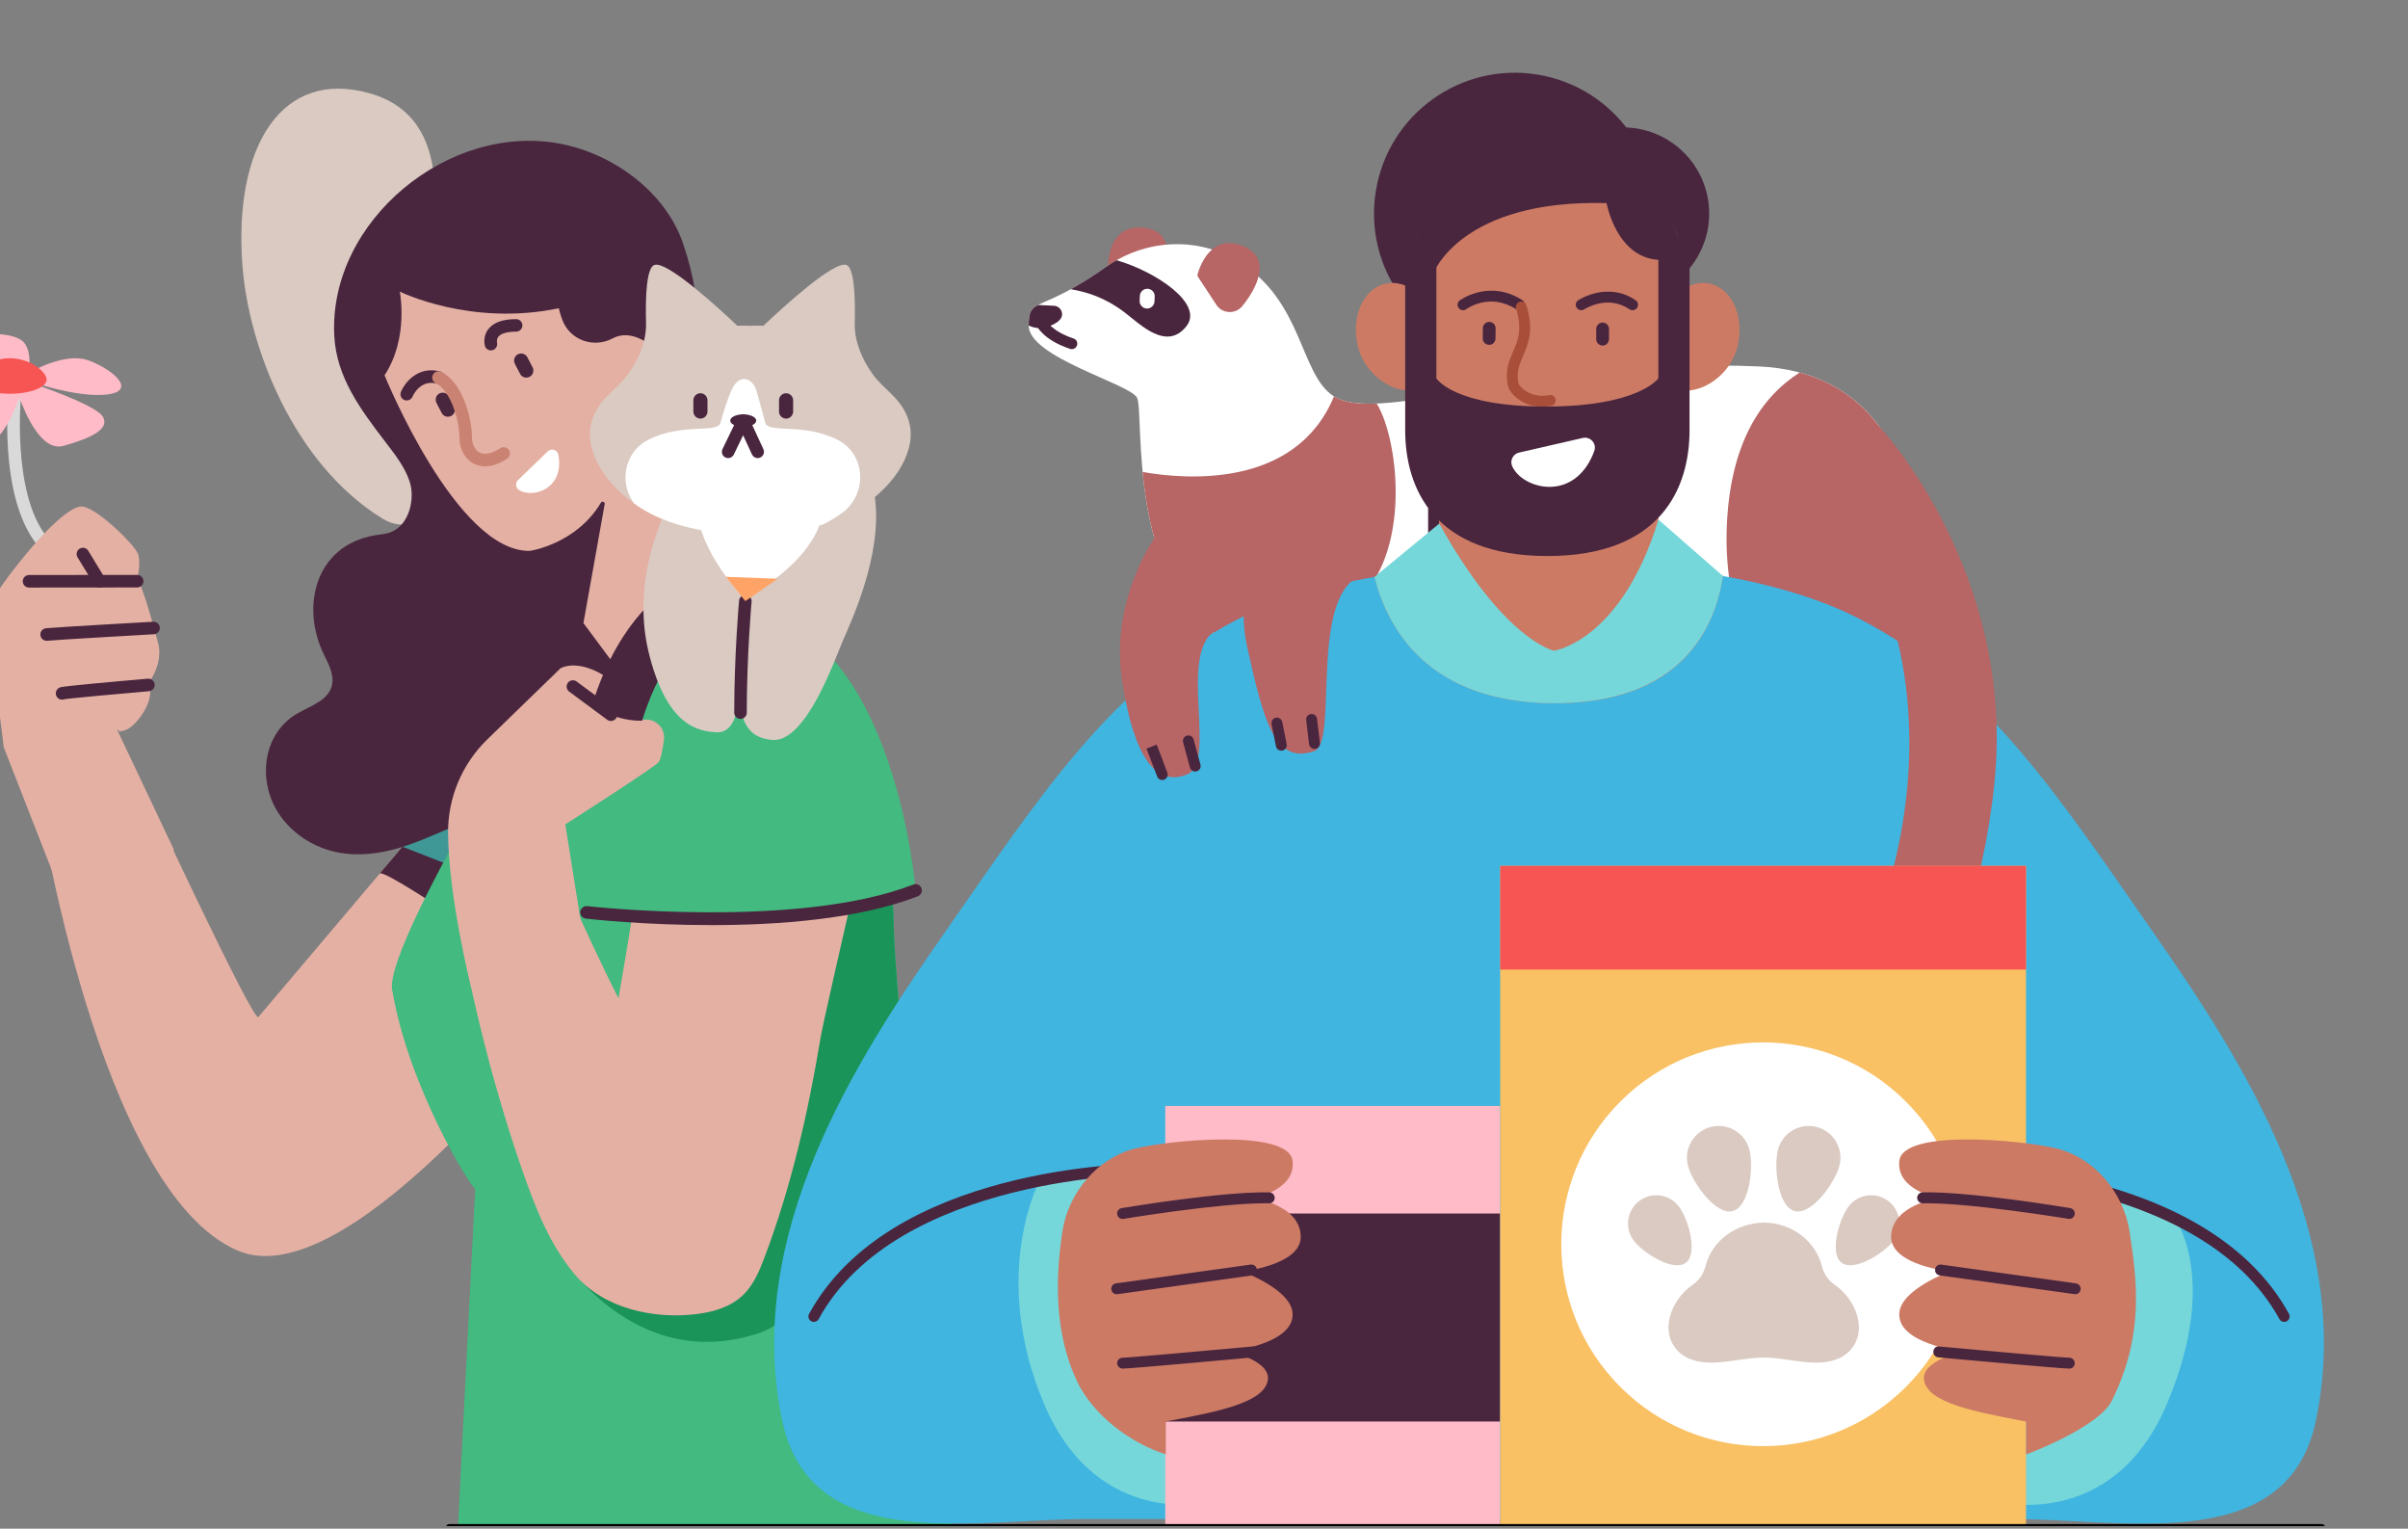
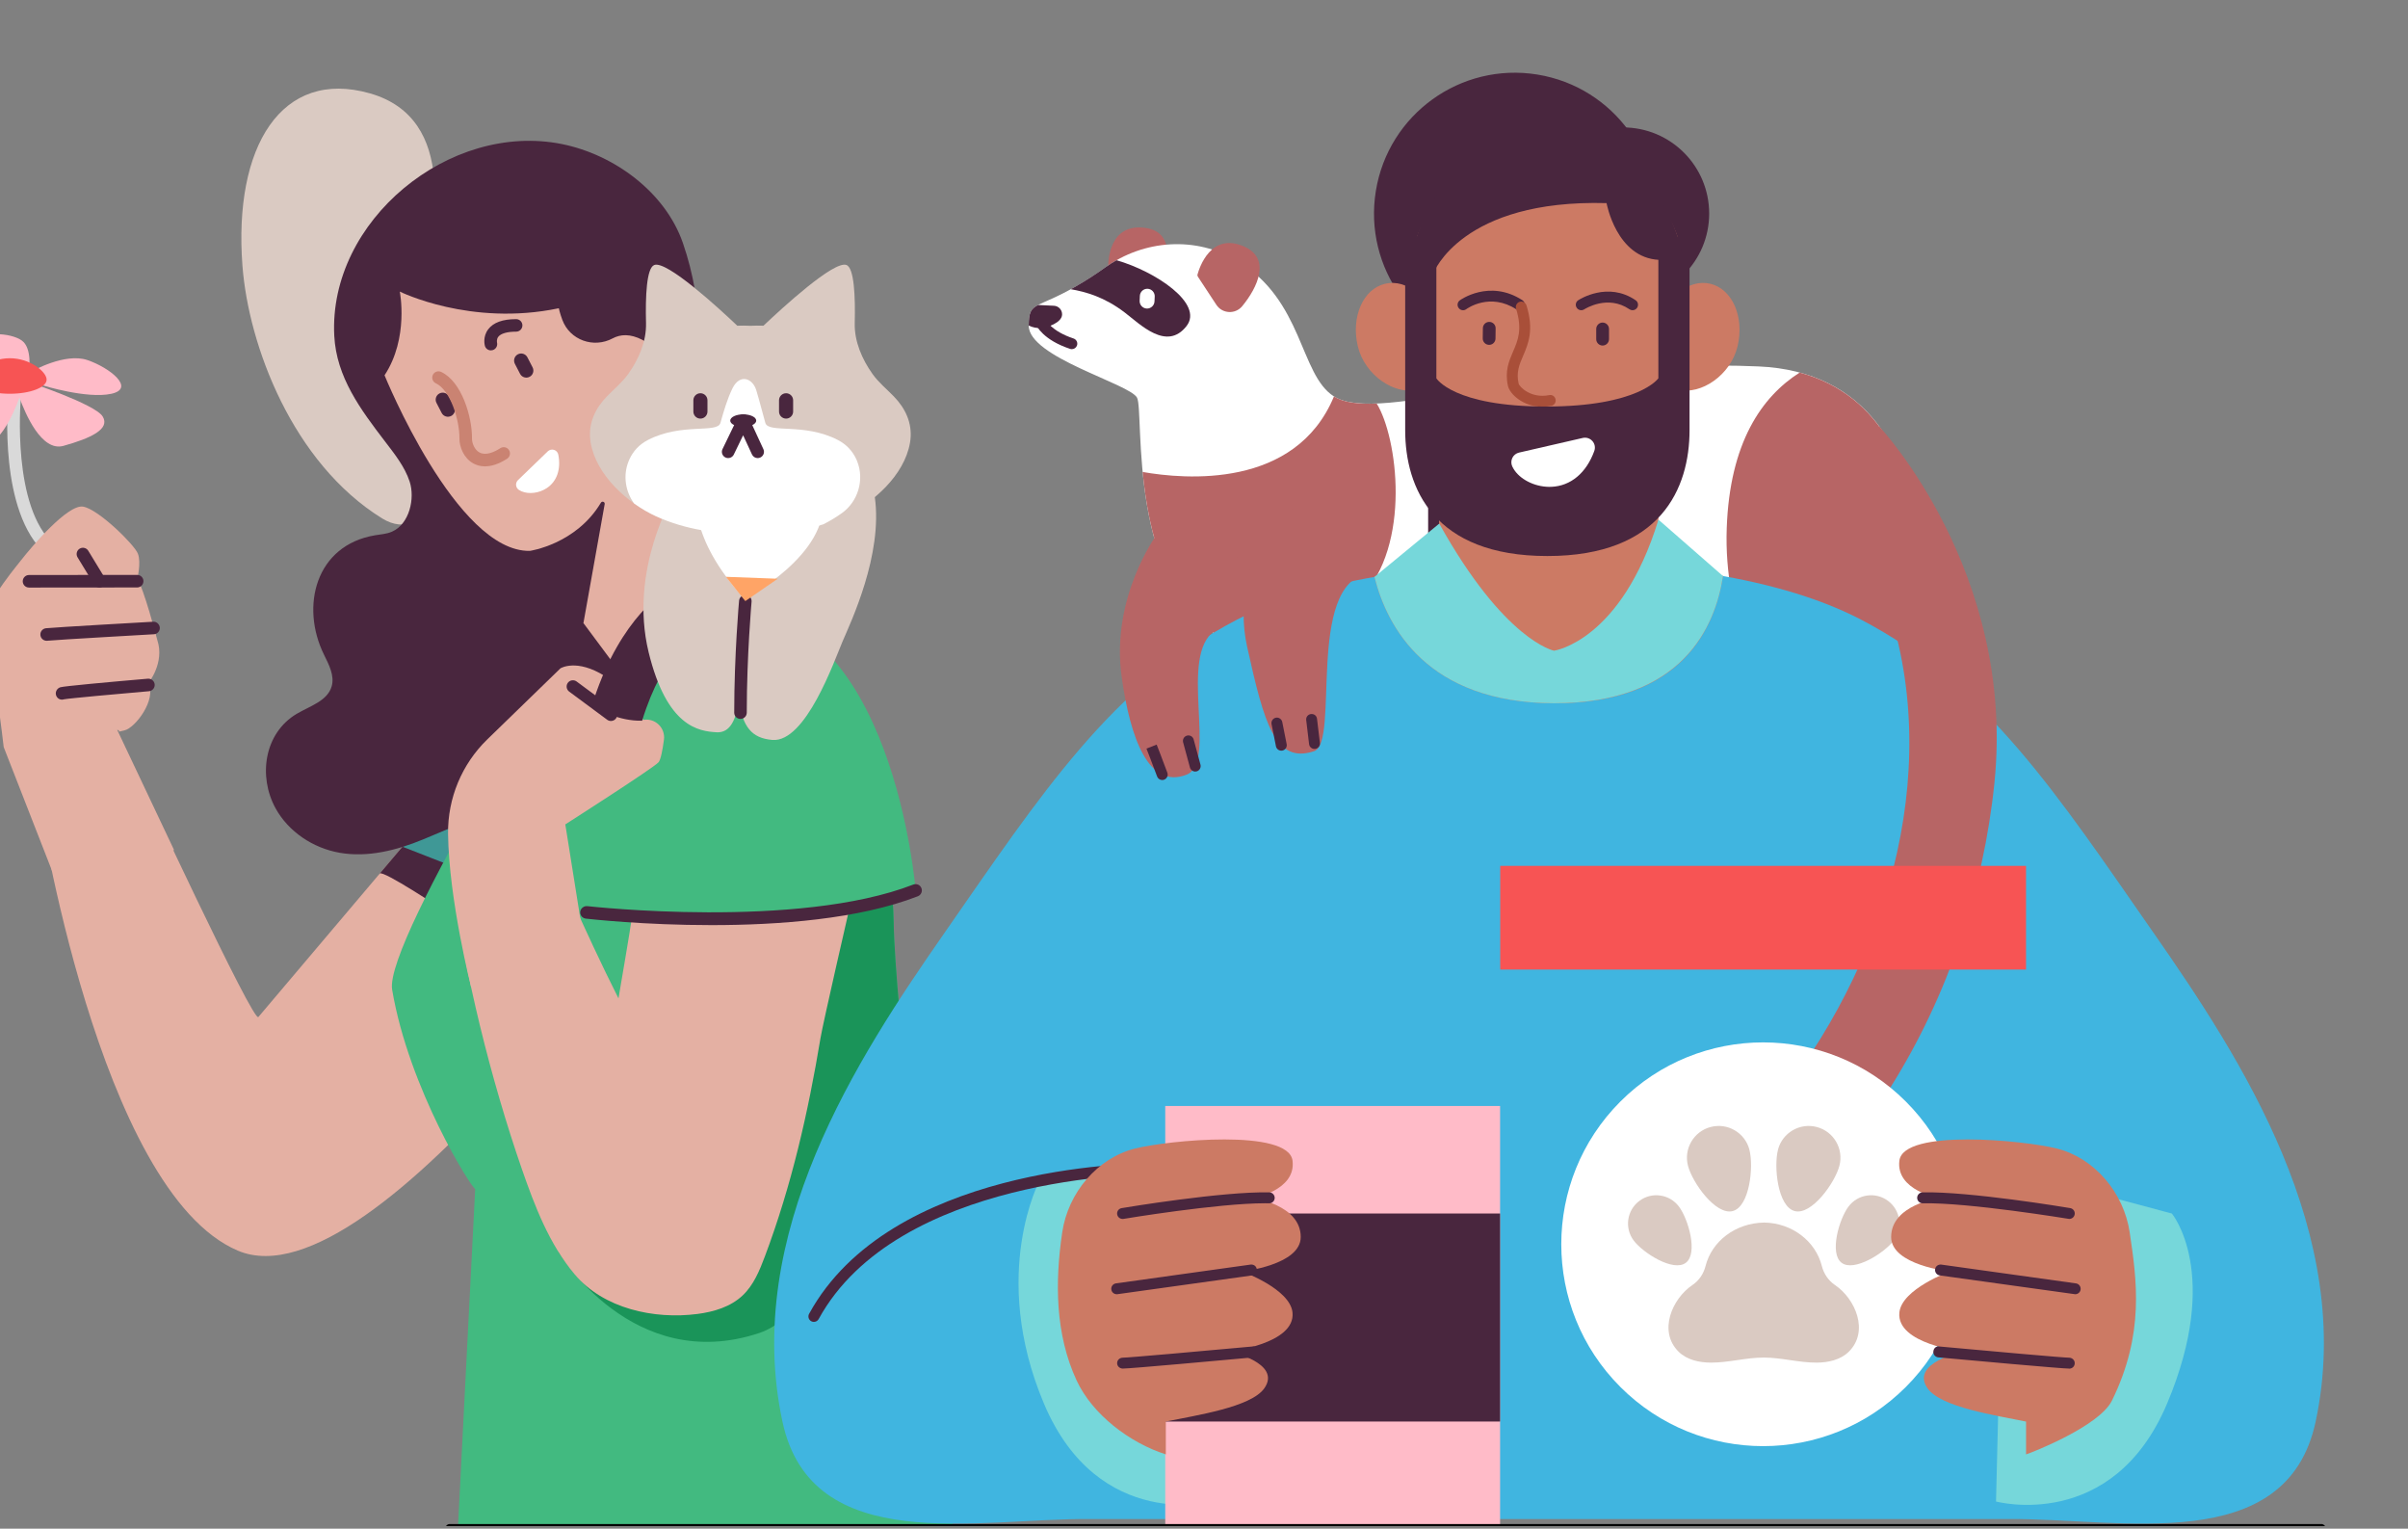
<svg xmlns="http://www.w3.org/2000/svg" width="479" height="304" viewBox="0 0 479 304" fill="none">
  <rect x="0" y="0" width="479" height="304" fill="#808080" stroke="none" />
  <g clip-path="url(#clip0_6076_6939)">
    <path d="M9.934 110.456C9.644 110.456 9.349 110.356 9.11 110.148C-0.276 101.914 1.548 80.261 1.636 79.343C1.699 78.657 2.316 78.179 2.989 78.21C3.675 78.273 4.184 78.877 4.121 79.563C4.102 79.777 2.322 100.869 10.758 108.267C11.28 108.72 11.33 109.513 10.877 110.028C10.632 110.312 10.286 110.456 9.94 110.456H9.934Z" fill="#D9D9D9" />
    <path fill-rule="evenodd" clip-rule="evenodd" d="M27.321 153.848C27.321 153.848 50.659 204.129 51.414 202.229L94.008 151.904L135.224 171.632C135.224 171.632 74.966 260.531 47.275 248.698C19.584 236.865 7.625 158.994 7.625 158.994L27.327 153.842L27.321 153.848Z" fill="#E4B0A3" />
    <path d="M75.539 173.72C76.168 172.978 88.057 180.885 88.057 180.885L89.938 171.5L83.27 164.58L75.539 173.714V173.72Z" fill="#49263E" />
    <path fill-rule="evenodd" clip-rule="evenodd" d="M76.494 166.996L93.712 173.72V155.037L77.954 160.038L76.494 166.996Z" fill="#3F9896" />
    <path fill-rule="evenodd" clip-rule="evenodd" d="M177.769 183.352C177.65 173.425 174.58 156.07 169 139.418C162.703 120.635 132.483 116.621 132.483 116.621C119.675 128.768 116.071 123.918 116.071 123.918C116.071 123.918 76.339 186.925 78.006 196.814C81.346 216.617 93.928 236.489 94.525 236.426L91.097 303.761H189.539C189.539 293.79 178.021 204.023 177.769 183.358V183.352Z" fill="#42BA80" />
    <path fill-rule="evenodd" clip-rule="evenodd" d="M151.103 265.066C164.527 260.562 173.529 229.939 179.027 202.141C178.291 193.994 177.82 187.364 177.769 183.351C177.694 177.23 176.498 168.278 174.284 158.408C167.968 160.415 161.407 162.887 161.143 164.586C160.627 167.894 111.107 248.981 111.107 248.981C111.107 248.981 125.771 273.571 151.11 265.066H151.103Z" fill="#1A9459" />
    <path d="M90.624 92.244C90.624 92.244 75.118 85.57 83.063 58.407C86.888 45.329 91.147 23.569 73.589 18.568C56.032 13.567 46.42 29.093 48.226 52.846C49.433 68.711 58.19 92.043 75.986 103.077C85.397 108.914 90.618 92.244 90.618 92.244H90.624Z" fill="#DACAC2" />
    <path d="M138.294 86.652C139.785 73.775 140.137 60.69 135.834 48.304C132.324 38.195 122.158 30.753 111.817 28.658C89.409 24.123 65.323 43.919 66.493 66.767C66.914 75.014 71.745 81.456 76.564 87.759C78.445 90.225 80.508 92.785 81.489 95.773C82.584 99.107 81.464 104.228 77.948 105.744C76.904 106.197 75.74 106.259 74.62 106.448C62.781 108.417 59.711 120.564 64.448 130.189C65.423 132.177 66.587 134.36 65.977 136.486C65.14 139.411 61.636 140.405 59.019 141.959C52.54 145.809 51.326 154.389 54.811 160.736C57.384 165.423 62.284 168.662 67.556 169.587C73.154 170.569 78.91 169.103 84.163 166.933C92.221 163.605 100.67 159.963 108.269 155.666C113.773 152.552 121.215 147.406 119.692 140.053C118.283 133.24 148.151 137.832 144.88 124.616C140.395 106.486 137.457 93.949 138.3 86.652H138.294Z" fill="#49263E" />
    <path fill-rule="evenodd" clip-rule="evenodd" d="M130.38 81.079C132.72 76.273 132.927 70.24 127.763 67.579C125.36 66.34 123.422 66.466 121.875 67.29C118.081 69.316 113.364 67.642 111.86 63.616C111.338 62.214 111.162 61.301 111.162 61.301C93.586 64.988 79.526 57.986 79.526 57.986C79.526 57.986 81.382 67.215 76.494 74.631C76.494 74.631 90.768 109.809 105.374 109.551L121.566 131.316C121.566 131.316 144.181 120.27 151.422 117.351C150.183 116.552 140.275 91.924 130.373 81.073L130.38 81.079Z" fill="#E4B0A3" />
    <path d="M97.65 69.68C97.109 69.68 96.612 69.328 96.455 68.78C96.405 68.598 95.996 66.962 97.122 65.478C98.141 64.138 100.003 63.465 102.67 63.465C103.362 63.465 103.916 64.025 103.916 64.71C103.916 65.396 103.356 65.956 102.67 65.956C100.903 65.956 99.644 66.314 99.129 66.962C98.726 67.478 98.865 68.095 98.871 68.126C99.028 68.787 98.632 69.466 97.971 69.636C97.864 69.661 97.757 69.674 97.65 69.674V69.68Z" fill="#49263E" />
-     <path d="M80.912 79.644C80.748 79.644 80.585 79.613 80.427 79.55C79.792 79.285 79.496 78.556 79.761 77.92C80.553 76.008 83.221 72.712 87.561 73.882C88.228 74.064 88.618 74.744 88.442 75.41C88.266 76.077 87.58 76.467 86.907 76.291C83.655 75.423 82.214 78.524 82.063 78.877C81.862 79.355 81.396 79.638 80.912 79.638V79.644Z" fill="#49263E" />
    <path d="M89.743 82.726C90.429 82.373 90.7 81.524 90.341 80.838L89.309 78.844C88.957 78.159 88.108 77.888 87.422 78.24C86.737 78.593 86.466 79.442 86.825 80.128L87.856 82.122C88.209 82.807 89.058 83.078 89.743 82.719V82.726Z" fill="#49263E" />
    <path d="M105.343 74.938C106.029 74.586 106.299 73.737 105.941 73.051L104.909 71.057C104.557 70.371 103.708 70.101 103.022 70.459C102.336 70.812 102.066 71.661 102.418 72.347L103.45 74.341C103.802 75.026 104.651 75.297 105.337 74.938H105.343Z" fill="#49263E" />
    <path d="M96.487 92.747C95.518 92.747 94.738 92.482 94.153 92.162C92.234 91.105 91.372 88.84 91.391 87.186C91.429 83.625 89.617 77.586 86.698 76.227C86.076 75.938 85.805 75.196 86.095 74.567C86.384 73.938 87.126 73.673 87.755 73.963C91.825 75.862 93.933 82.877 93.889 87.211C93.882 88.148 94.392 89.438 95.361 89.972C96.631 90.671 98.33 89.903 99.525 89.129C100.104 88.758 100.878 88.922 101.249 89.501C101.62 90.079 101.456 90.853 100.871 91.224C99.116 92.357 97.657 92.74 96.48 92.74L96.487 92.747Z" fill="#CA8372" />
    <path d="M103.749 97.713C103.558 97.631 103.375 97.532 103.205 97.418C102.892 97.208 102.695 96.87 102.659 96.491C102.628 96.115 102.765 95.75 103.037 95.483L108.963 89.759C109.291 89.442 109.77 89.332 110.206 89.465C110.648 89.6 110.97 89.965 111.058 90.414C111.624 93.3 110.787 95.727 108.765 97.069C107.223 98.091 105.185 98.324 103.752 97.708L103.749 97.713Z" fill="white" />
    <path fill-rule="evenodd" clip-rule="evenodd" d="M105.375 109.556C105.375 109.556 114.585 108.254 119.529 99.975C119.762 99.585 120.36 99.799 120.284 100.246L116.057 123.911L102.664 119.533L105.375 109.55V109.556Z" fill="#49263E" />
    <path d="M125.733 182.227C125.381 184.831 123.368 196.575 123.028 198.544C116.285 185.183 109.591 169.406 109.591 169.406L89.939 174.753C92.28 193.21 97.721 214.944 103.817 232.508C106.352 239.805 109.264 247.441 114.303 253.418C120.084 260.274 130.13 262.419 138.73 261.306C141.994 260.885 145.322 259.891 147.719 257.632C149.902 255.575 151.084 252.694 152.141 249.882C157.45 235.766 160.759 221.247 163.219 206.414C163.722 203.388 168.994 180.522 168.994 180.522C150.455 184.139 133.936 182.598 125.733 182.227Z" fill="#E4B0A3" />
    <path d="M144.724 120.981C111.705 120.911 116.674 181.44 116.674 181.44C116.838 181.377 117.744 181.396 119.228 181.465C127.431 181.836 153.487 183.604 172.025 179.987C175.775 179.257 179.216 178.307 182.134 177.074C182.134 177.074 177.744 121.05 144.724 120.981Z" fill="#42BA80" />
    <path d="M141.547 183.975C128.11 183.975 117.391 182.779 116.523 182.685C115.837 182.603 115.346 181.987 115.422 181.301C115.504 180.615 116.183 180.137 116.806 180.2C117.221 180.251 158.676 184.855 181.675 175.91C182.323 175.658 183.04 175.979 183.291 176.621C183.543 177.263 183.222 177.986 182.58 178.238C170.848 182.798 154.858 183.975 141.547 183.975Z" fill="#49263E" />
    <path d="M127.952 143.173C126.845 141.035 124.379 137.034 120.379 134.492C114.704 130.894 111.49 132.907 111.49 132.907L96.927 147.048C91.863 151.968 89.045 158.743 89.127 165.801C89.29 178.98 93.725 196.348 93.725 196.348L115.478 182.924L112.452 163.945C112.452 163.945 129.997 152.735 130.991 151.596C131.444 151.074 131.809 149.099 132.073 147.105C132.381 144.765 130.355 142.783 128.028 143.154L127.959 143.167L127.952 143.173Z" fill="#E4B0A3" />
    <path d="M121.522 142.136C123.032 142.815 125.498 143.394 127.731 143.325C128.788 139.871 129.983 137.091 131.16 134.876C135.563 126.598 140.426 124.591 140.633 124.509C140.526 124.547 137.123 114.715 137.123 114.715C136.305 114.998 128.926 117.804 122.699 128.68C120.95 131.731 119.465 135.109 118.232 138.789C118.717 140.217 119.805 141.368 121.522 142.142V142.136Z" fill="#49263E" />
    <path d="M121.524 143.381C121.266 143.381 121.002 143.299 120.781 143.136L113.22 137.537C112.667 137.128 112.547 136.342 112.956 135.788C113.365 135.235 114.151 135.122 114.705 135.53L122.266 141.129C122.82 141.538 122.939 142.324 122.53 142.878C122.285 143.211 121.908 143.381 121.524 143.381Z" fill="#49263E" />
    <path d="M177.831 78.864C176.397 77.385 174.767 76.071 173.553 74.36C171.484 71.453 169.936 67.893 170.024 64.269C170.156 58.916 169.917 53.298 168.382 52.701C165.916 51.751 155.543 61.288 151.869 64.773C151.008 64.741 150.139 64.748 149.265 64.791C148.397 64.748 147.529 64.741 146.661 64.773C142.987 61.288 132.614 51.751 130.148 52.701C128.607 53.292 128.368 58.91 128.506 64.269C128.594 67.899 127.047 71.453 124.977 74.36C123.763 76.064 122.134 77.385 120.699 78.864C118.422 81.204 117.044 84.11 117.416 87.45C117.441 87.658 117.466 87.865 117.504 88.073C118.623 94.534 124.851 100.076 130.532 102.686C136.294 105.328 142.773 106.209 149.076 106.253C149.139 106.253 149.202 106.253 149.259 106.253C149.322 106.253 149.378 106.253 149.441 106.253C155.744 106.203 162.224 105.322 167.986 102.68C173.666 100.076 179.894 94.534 181.014 88.067C181.052 87.859 181.077 87.652 181.102 87.444C181.473 84.104 180.095 81.198 177.818 78.857L177.831 78.864Z" fill="#DACAC2" />
    <path d="M150.788 103.04L133.979 98.479C133.979 98.479 125.034 113.318 129.022 129.693C132.646 144.545 138.955 145.426 142.56 145.627C145.265 145.778 146.435 143.067 146.963 139.33C147.762 144.482 149.454 146.803 153.644 147.149C160.274 147.697 165.954 131.429 167.596 127.573C169.244 123.717 175.648 110.299 174.013 98.819C172.723 89.766 157.267 98.806 150.781 103.04H150.788Z" fill="#DACAC2" />
    <path d="M147.296 142.972C146.604 142.972 146.051 142.412 146.051 141.726C146.051 130.252 147.007 119.533 147.02 119.426C147.082 118.74 147.762 118.25 148.372 118.294C149.064 118.357 149.567 118.967 149.504 119.653C149.498 119.759 148.548 130.365 148.548 141.726C148.548 142.418 147.988 142.972 147.303 142.972H147.296Z" fill="#49263E" />
    <path d="M138.615 98.264C138.615 98.264 136.634 106.618 148.101 119.105C148.101 119.105 165.187 110.235 163.62 99.019L138.615 98.258V98.264Z" fill="white" />
    <path d="M154.711 115.093L148.257 119.54L144.395 114.709L154.711 115.093Z" fill="#FFA466" />
    <path d="M170.509 91.723C170.446 91.572 170.383 91.421 170.314 91.276C169.603 89.773 168.458 88.421 166.653 87.49C159.922 84.023 152.851 86.244 152.241 84.099C151.763 82.407 151.002 79.444 150.429 77.576C149.706 75.223 147.177 74.26 145.712 77.217C144.661 79.343 143.938 81.872 143.309 84.099C142.705 86.25 135.628 84.023 128.897 87.49C127.091 88.421 125.946 89.767 125.236 91.276C125.166 91.427 125.097 91.572 125.041 91.723C123.889 94.567 124.411 97.762 126.135 100.127C127.576 101.153 129.073 102.021 130.532 102.688C136.294 105.33 142.774 106.21 149.077 106.254C149.14 106.254 149.203 106.254 149.259 106.254C149.322 106.254 149.385 106.254 149.442 106.254C154.248 106.217 159.161 105.695 163.772 104.273C165.137 103.581 166.383 102.82 167.502 102.015C170.66 99.744 172 95.422 170.497 91.71L170.509 91.723Z" fill="white" />
    <path d="M147.843 84.891C149.271 84.891 150.429 84.334 150.429 83.646C150.429 82.958 149.271 82.4 147.843 82.4C146.415 82.4 145.258 82.958 145.258 83.646C145.258 84.334 146.415 84.891 147.843 84.891Z" fill="#49263E" />
    <path d="M150.717 91.1C150.245 91.1 149.792 90.83 149.585 90.377L147.823 86.565L145.968 90.396C145.666 91.019 144.917 91.27 144.301 90.975C143.678 90.673 143.42 89.924 143.722 89.308L146.729 83.105C146.936 82.671 147.377 82.4 147.855 82.4C148.352 82.4 148.786 82.69 148.987 83.124L151.856 89.326C152.145 89.949 151.875 90.691 151.246 90.981C151.076 91.063 150.893 91.1 150.723 91.1H150.717Z" fill="#49263E" />
    <path d="M23.308 145.135C24.346 145.368 22.685 145.752 24.786 145.242C26.887 144.739 31.196 139.184 29.517 135.85C29.517 135.85 32.794 131.824 31.303 127.333C31.303 127.333 28.497 116.544 27.29 115.223C27.29 115.223 28.126 111.889 27.428 110.103C26.73 108.31 19.603 101.289 16.545 100.755C13.488 100.22 6.323 108.687 4.159 111.449C1.995 114.204 -4.075 121.394 -2.811 125.206C-1.547 129.018 0.737 148.576 0.737 148.576L10.425 173.374L34.631 169.052L23.314 145.148L23.308 145.135Z" fill="#E4B0A3" />
    <path d="M5.769 116.846C5.077 116.846 4.523 116.286 4.523 115.601C4.523 114.915 5.083 114.349 5.769 114.349L27.289 114.33C27.981 114.33 28.535 114.89 28.535 115.576C28.535 116.261 27.975 116.827 27.289 116.827L5.769 116.846Z" fill="#49263E" />
    <path d="M19.785 116.834C19.364 116.834 18.955 116.62 18.716 116.236L15.426 110.832C15.068 110.241 15.256 109.474 15.841 109.115C16.426 108.756 17.2 108.939 17.559 109.53L20.849 114.934C21.207 115.525 21.018 116.293 20.433 116.651C20.232 116.777 20.006 116.834 19.785 116.834Z" fill="#49263E" />
    <path d="M9.275 127.428C8.646 127.428 8.105 126.95 8.036 126.308C7.967 125.623 8.463 125.006 9.149 124.937C11.08 124.736 29.682 123.685 30.474 123.641C31.135 123.597 31.751 124.132 31.789 124.818C31.827 125.51 31.305 126.095 30.613 126.132C30.424 126.145 11.282 127.227 9.407 127.422C9.363 127.422 9.319 127.422 9.275 127.422V127.428Z" fill="#49263E" />
    <path d="M12.312 139.135C11.796 139.135 11.324 138.795 11.155 138.267C10.941 137.612 11.331 136.895 11.985 136.681C12.696 136.449 21.855 135.618 29.416 134.97C30.096 134.92 30.706 135.423 30.769 136.109C30.825 136.795 30.316 137.398 29.63 137.461C23.541 137.99 13.564 138.889 12.696 139.078C12.57 139.122 12.438 139.141 12.312 139.141V139.135Z" fill="#49263E" />
    <path d="M-2.993 73.863H5.77C5.77 73.863 6.468 69.24 4.336 67.717C2.203 66.189 -3.66 65.635 -6.641 68.441C-9.623 71.246 -2.993 73.863 -2.993 73.863Z" fill="#FFBBC8" />
    <path d="M-5.692 73.6C-5.692 73.6 -12.932 67.687 -15.996 72.7C-19.059 77.714 -20.148 79.582 -15.996 80.796C-11.844 82.01 1.964 75.279 1.964 75.279L-5.692 73.6Z" fill="#FFBBC8" />
    <path d="M17.383 71.605C12.898 70.077 6.293 73.87 6.293 73.87L8.488 76.638C8.488 76.638 17.295 79.374 22.152 78.311C27.008 77.242 21.875 73.134 17.39 71.605H17.383Z" fill="#FFBBC8" />
    <path d="M5.417 75.894L3.87 77.26L2.322 75.894C2.322 75.894 -11.184 80.342 -12.693 82.833C-14.203 85.324 -10.353 87.142 -4.868 88.671C-0.521 89.879 2.713 82.273 3.87 79.059C5.027 82.273 8.261 89.879 12.608 88.671C18.093 87.142 21.943 85.324 20.433 82.833C18.924 80.342 5.417 75.894 5.417 75.894Z" fill="#FFBBC8" />
    <path d="M9.273 75.499C9.273 77.046 5.995 78.305 1.957 78.305C-2.082 78.305 -5.359 77.046 -5.359 75.499C-5.359 73.951 -2.082 71.24 1.957 71.24C5.995 71.24 9.273 73.951 9.273 75.499Z" fill="#F75454" />
    <path d="M139.327 83.248C140.1 83.248 140.729 82.619 140.729 81.845V79.606C140.729 78.832 140.1 78.203 139.327 78.203C138.553 78.203 137.924 78.832 137.924 79.606V81.845C137.924 82.619 138.553 83.248 139.327 83.248Z" fill="#49263E" />
    <path d="M156.368 83.248C157.141 83.248 157.77 82.619 157.77 81.845V79.606C157.77 78.832 157.141 78.203 156.368 78.203C155.594 78.203 154.965 78.832 154.965 79.606V81.845C154.965 82.619 155.594 83.248 156.368 83.248Z" fill="#49263E" />
    <path d="M220.6 53.597C220.499 53.509 220.443 53.39 220.436 53.258C220.417 51.893 220.631 44.344 227.809 45.319C233.647 46.112 232.646 52.402 230.728 56.825C229.866 58.8 227.343 59.391 225.708 57.982L220.594 53.597H220.6Z" fill="#B76565" />
    <path d="M246.059 51.823C237.875 46.942 227.552 47.64 219.82 53.213C218.204 54.377 216.348 55.604 214.26 56.812C205.918 61.643 204.685 59.819 204.635 64.738C204.578 71.054 224.689 76.294 226.18 79.087C227.671 81.88 224.01 117.114 244.071 127.455C264.132 137.797 319.2 120.315 326.39 126.732C333.574 133.148 351.93 149.145 368.091 143.465C384.251 137.791 392.901 74.734 349.835 72.872C306.763 71.01 274.448 84.66 265.321 78.816C258.476 74.432 259.319 59.724 246.065 51.823H246.059Z" fill="white" />
    <path d="M265.353 78.842C257.698 97.273 235.661 95.336 227.295 93.858C228.44 105.665 231.868 121.165 244.066 127.456C245.651 128.274 247.456 128.915 249.438 129.412C259.094 127.097 267.033 122.694 270.593 119.014C280.904 108.351 277.947 86.85 273.858 80.257C270.115 80.408 267.24 80.037 265.353 78.842Z" fill="#B76565" />
    <path d="M357.989 74.092C350.459 78.885 344.086 88 343.482 105.023C343.168 113.956 344.873 122.234 347.785 129.758C352.654 133.966 360.26 139.986 368.645 143.245C383.334 136.797 391.241 83.025 357.982 74.092H357.989Z" fill="#B76565" />
    <path d="M222.099 51.748C221.319 52.188 220.557 52.679 219.815 53.208C218.198 54.371 216.343 55.598 214.254 56.806C213.814 57.064 213.399 57.296 212.996 57.517C216.022 58.039 219.714 59.077 223.734 62.147C226.798 64.48 232.094 69.909 236.032 64.833C239.473 60.398 229.918 54 222.099 51.748Z" fill="#49263E" />
    <path d="M238.265 54.981C238.189 54.868 238.171 54.736 238.202 54.61C238.561 53.289 240.85 46.099 247.481 49.024C252.872 51.402 250.173 57.17 247.103 60.888C245.732 62.549 243.146 62.416 241.958 60.617L238.259 54.987L238.265 54.981Z" fill="#B76565" />
    <path d="M228.106 61.359C228.917 61.397 229.616 60.761 229.653 59.95L229.698 58.975C229.735 58.163 229.1 57.465 228.288 57.427C227.477 57.39 226.779 58.025 226.741 58.837L226.697 59.812C226.659 60.623 227.295 61.321 228.106 61.359Z" fill="white" />
    <path d="M209.611 64.479C210.523 64.013 211.234 63.366 211.271 62.586C211.315 61.648 210.586 60.849 209.648 60.805L206.497 60.654C205.006 61.447 204.66 62.183 204.635 64.737C206.22 65.523 207.906 65.353 209.611 64.479Z" fill="#49263E" />
    <path d="M213.209 69.436C213.096 69.436 212.977 69.418 212.863 69.38C207.472 67.587 206.189 64.819 206.063 64.511C205.83 63.957 206.095 63.322 206.648 63.089C207.208 62.85 207.843 63.121 208.07 63.674C208.07 63.674 209.108 65.844 213.555 67.317C214.121 67.505 214.43 68.122 214.241 68.694C214.09 69.147 213.669 69.436 213.209 69.436Z" fill="#49263E" />
    <path d="M428.419 185.562C409.201 157.965 395.135 136.244 370.231 123.241C351.957 113.698 325.372 111.704 308.224 111.83C292.227 111.943 264.309 113.698 246.035 123.241C221.13 136.244 207.058 157.965 187.847 185.562C170.485 210.498 147.675 245.436 155.639 282.696C161.426 309.777 194.609 301.876 216.815 302.09H399.457C421.663 301.876 454.846 309.777 460.633 282.696C468.597 245.43 445.788 210.498 428.425 185.562H428.419Z" fill="#40B5E0" />
    <path d="M285.182 100.493C289.585 106.589 296.744 110.577 304.796 110.577H310.81C318.553 110.577 325.473 106.885 329.908 101.179V84.408L285.188 86.572V100.493H285.182Z" fill="#49263E" />
    <path d="M328.982 46.965C331.461 31.694 321.091 17.305 305.82 14.826C290.549 12.348 276.16 22.718 273.682 37.988C271.203 53.259 281.573 67.648 296.844 70.127C312.114 72.606 326.503 62.236 328.982 46.965Z" fill="#49263E" />
    <path d="M339.99 42.475C339.99 51.937 332.322 59.611 322.854 59.611C313.387 59.611 305.719 51.943 305.719 42.475C305.719 33.008 313.387 25.34 322.854 25.34C332.322 25.34 339.99 33.008 339.99 42.475Z" fill="#49263E" />
    <path d="M329.9 112.798V84.408L285.18 86.572V113.093C281.324 113.509 277.355 114.043 273.404 114.735C275.914 124.719 283.903 139.854 309.336 139.854C334.769 139.854 341.192 124.662 342.74 114.553C338.437 113.785 334.115 113.219 329.907 112.804L329.9 112.798Z" fill="#CC7A64" />
    <path d="M304.789 30.699H310.803C324.152 30.699 334.99 41.538 334.99 54.887V80.464C334.99 93.813 324.152 104.652 310.803 104.652H304.789C291.44 104.652 280.602 93.813 280.602 80.464V54.887C280.602 41.538 291.44 30.699 304.789 30.699Z" fill="#CC7A64" />
    <path d="M285.947 65.083C287.331 70.902 286.192 76.463 281.814 77.507C277.436 78.552 271.485 74.677 270.094 68.858C268.711 63.039 271.132 57.478 275.511 56.434C279.889 55.389 284.557 59.264 285.941 65.083H285.947Z" fill="#CC7A64" />
    <path d="M329.788 65.083C328.404 70.902 329.543 76.463 333.921 77.507C338.299 78.552 344.25 74.677 345.64 68.858C347.024 63.039 344.602 57.478 340.224 56.434C335.846 55.389 331.178 59.264 329.794 65.083H329.788Z" fill="#CC7A64" />
    <path d="M296.201 68.581C295.503 68.575 294.937 67.996 294.949 67.298L294.975 65.266C294.981 64.567 295.56 64.001 296.258 64.014C296.956 64.02 297.522 64.599 297.51 65.297L297.485 67.329C297.478 68.027 296.9 68.594 296.201 68.581Z" fill="#49263E" />
    <path d="M318.792 68.72C318.094 68.72 317.521 68.147 317.521 67.449V65.417C317.521 64.719 318.094 64.147 318.792 64.147C319.49 64.147 320.063 64.719 320.063 65.417V67.449C320.063 68.147 319.49 68.72 318.792 68.72Z" fill="#49263E" />
    <path d="M324.75 61.694C324.536 61.694 324.322 61.631 324.133 61.505C319.811 58.548 315.32 61.404 315.137 61.518C314.615 61.845 313.961 61.7 313.634 61.197C313.307 60.694 313.445 60.027 313.949 59.7C314.188 59.542 319.837 55.925 325.366 59.712C325.863 60.052 325.983 60.725 325.643 61.222C325.429 61.524 325.089 61.694 324.75 61.694Z" fill="#49263E" />
    <path d="M302.235 61.692C302.033 61.692 301.826 61.636 301.643 61.523C296.372 58.113 291.868 61.34 291.673 61.485C291.194 61.843 290.515 61.736 290.157 61.252C289.798 60.768 289.899 60.094 290.377 59.736C290.433 59.686 296.252 55.458 302.82 59.692C303.323 60.019 303.467 60.692 303.147 61.195C302.933 61.516 302.587 61.692 302.235 61.692Z" fill="#49263E" />
    <path d="M306.808 80.891C302.965 80.891 300.329 78.356 299.964 76.746C299.31 73.814 300.153 71.839 300.977 69.927C301.952 67.668 302.864 65.536 301.575 61.378C301.398 60.805 301.719 60.195 302.292 60.019C302.839 59.843 303.474 60.164 303.65 60.736C305.173 65.649 304.003 68.379 302.971 70.782C302.222 72.525 301.581 74.028 302.084 76.274C302.235 76.941 304.563 79.3 308.161 78.576C308.79 78.444 309.318 78.847 309.438 79.432C309.551 80.023 309.174 80.589 308.582 80.709C307.966 80.835 307.368 80.885 306.796 80.885L306.808 80.891Z" fill="#A94F39" />
    <path d="M329.882 45.732V75.236C329.882 75.236 325.988 80.847 307.544 80.847C289.1 80.847 285.722 75.236 285.722 75.236V45.732L279.52 47.909V85.546C279.52 97.039 285.181 110.576 307.802 110.576C330.423 110.576 336.085 97.039 336.085 85.546V47.909L329.882 45.732Z" fill="#49263E" />
    <path d="M301.315 93.598C301.12 93.328 300.957 93.045 300.819 92.755C300.567 92.214 300.579 91.591 300.837 91.057C301.102 90.522 301.586 90.138 302.165 90.006L314.84 87.094C315.545 86.93 316.281 87.169 316.759 87.71C317.243 88.251 317.382 89.006 317.136 89.685C315.557 94.051 312.45 96.649 308.619 96.813C305.7 96.939 302.75 95.599 301.315 93.598Z" fill="white" />
    <path d="M310.803 27.164H304.789C292.126 27.164 281.659 40.569 280.684 52.993L285.175 54.252C285.175 54.252 290.742 39.601 319.579 40.393C319.579 40.393 321.522 51.282 330.021 51.679C331.87 51.767 333.38 51.364 334.613 50.685C332.606 39.368 322.674 27.17 310.803 27.17V27.164Z" fill="#49263E" />
    <path d="M373.83 84.816C373.83 84.816 401.031 113.722 396.728 155.737C394.545 177.037 387.5 197.947 376.139 216.108C372.176 222.443 366.954 228.658 359.456 230.69C357.355 231.262 354.964 231.388 353.146 230.193C350.706 228.582 350.19 225.041 351.196 222.292C352.605 218.436 356.273 215.328 358.594 211.969C361.123 208.301 363.457 204.502 365.589 200.589C369.867 192.738 373.327 184.428 375.774 175.829C380.618 158.8 381.423 140.488 376.409 123.397C375.183 119.232 373.629 115.162 371.754 111.243C371.32 110.337 370.873 109.444 370.402 108.557L373.83 84.829V84.816Z" fill="#B76565" />
    <path d="M230.001 106.469C230.001 106.469 220.93 118.837 223.112 134.551C224.811 146.792 228.504 157.046 236.059 154.045C242.28 151.573 234.234 130.254 241.739 125.366C249.244 120.479 252.452 103.871 230.001 106.469Z" fill="#B76565" />
    <path d="M262.687 100.455C257.918 99.852 253.301 102.393 251.181 106.708C248.652 111.86 246.117 119.768 248.08 128.619C251.508 144.106 253.697 151.95 261.41 149.384C266.555 147.667 259.724 116.32 272.098 114.031C272.098 114.031 276.482 102.192 262.693 100.455H262.687Z" fill="#B76565" />
    <path d="M231.189 155.122C230.749 155.122 230.328 154.851 230.17 154.411C229.283 152.008 228.063 148.875 228.057 148.875L230.082 148.076C230.082 148.076 231.321 151.234 232.208 153.662C232.416 154.228 232.133 154.845 231.567 155.052C231.441 155.103 231.315 155.122 231.196 155.122H231.189Z" fill="#49263E" />
    <path d="M237.75 153.436C237.272 153.436 236.831 153.115 236.705 152.637L235.347 147.624C235.189 147.045 235.535 146.447 236.108 146.29C236.705 146.133 237.29 146.479 237.441 147.051L238.8 152.065C238.957 152.643 238.611 153.241 238.039 153.398C237.938 153.424 237.85 153.436 237.756 153.436H237.75Z" fill="#49263E" />
    <path d="M254.88 149.283C254.37 149.283 253.917 148.925 253.81 148.409L252.936 144.006C252.823 143.414 253.2 142.848 253.792 142.729C254.364 142.609 254.949 142.999 255.069 143.584L255.943 147.988C256.056 148.579 255.679 149.145 255.087 149.265C255.018 149.277 254.943 149.283 254.874 149.283H254.88Z" fill="#49263E" />
    <path d="M261.479 148.938C260.932 148.938 260.466 148.529 260.403 147.982L259.831 143.201C259.755 142.603 260.183 142.068 260.781 141.999C261.435 141.943 261.913 142.358 261.982 142.949L262.555 147.73C262.63 148.328 262.202 148.862 261.605 148.932C261.561 148.932 261.517 148.944 261.479 148.944V148.938Z" fill="#49263E" />
    <path d="M285.174 125.141C284.577 125.141 284.086 124.656 284.086 124.053V99.588C284.086 98.991 284.57 98.5 285.174 98.5C285.778 98.5 286.263 98.984 286.263 99.588V124.053C286.263 124.65 285.778 125.141 285.174 125.141Z" fill="#49263E" />
    <path d="M329.902 103.344C322.486 127.531 309.137 129.406 309.137 129.406C309.137 129.406 299.324 127.531 286.296 104.124L273.406 114.736C275.91 124.694 283.868 139.773 309.137 139.855C334.664 139.855 341.194 124.669 342.742 114.56L329.909 103.35L329.902 103.344Z" fill="#76D7DA" />
    <path d="M206.9 234.552C206.9 234.552 196.772 253.241 207.63 279.058C218.487 304.875 241.687 298.603 241.687 298.603L240.077 232.426L206.894 234.558L206.9 234.552Z" fill="#76D7DA" />
    <path d="M432.025 241.327C432.025 241.327 441.958 253.241 431.106 279.058C420.249 304.875 397.049 298.603 397.049 298.603L398.659 232.426L432.031 241.333L432.025 241.327Z" fill="#76D7DA" />
    <path d="M161.898 262.885C161.722 262.885 161.546 262.841 161.376 262.753C160.847 262.464 160.659 261.803 160.942 261.281C176.989 231.973 224.949 231.338 229.019 231.338C229.824 231.338 230.308 231.835 230.302 232.432C230.302 233.03 229.812 233.508 229.214 233.508C227.629 233.508 178.455 233.81 162.848 262.319C162.653 262.678 162.275 262.885 161.892 262.885H161.898Z" fill="#49263E" />
    <path d="M298.398 219.939H231.793V303.661H298.398V219.939Z" fill="#FFBBC8" />
    <path d="M298.398 241.328H231.793V282.695H298.398V241.328Z" fill="#49263E" />
    <path d="M249.269 238.257C249.269 238.257 257.843 236.76 257.113 230.828C256.32 224.411 232.278 226.777 225.786 228.406C218.312 230.28 212.468 237.169 211.298 245.076C209.839 254.933 209.889 265.326 214.161 274.529C217.3 281.291 224.723 286.946 231.906 289.23V282.7C237.977 281.448 248.822 279.857 251.483 276.108C255.087 271.031 244.525 268.773 244.525 268.773C244.525 268.773 257.723 267.288 257.107 261.016C256.648 256.317 247.073 252.851 247.073 252.851C247.073 252.851 258.742 251.606 258.742 245.994C258.742 239.578 249.262 238.257 249.262 238.257H249.269Z" fill="#CC7A64" />
    <path d="M223.3 242.408C222.778 242.408 222.318 242.031 222.23 241.503C222.13 240.911 222.532 240.351 223.124 240.257C223.935 240.119 243.121 236.923 252.501 237.124C253.098 237.137 253.57 237.634 253.564 238.238C253.551 238.829 253.067 239.301 252.476 239.301C252.331 239.314 251.928 239.288 251.645 239.288C242.222 239.288 223.665 242.364 223.476 242.402C223.419 242.415 223.356 242.415 223.3 242.415V242.408Z" fill="#49263E" />
    <path d="M222.137 257.379C221.602 257.379 221.137 256.989 221.061 256.448C220.979 255.851 221.394 255.303 221.986 255.222L248.778 251.485C249.419 251.422 249.916 251.818 250.004 252.41C250.086 253.007 249.671 253.555 249.08 253.636L222.288 257.373C222.231 257.373 222.187 257.386 222.137 257.386V257.379Z" fill="#49263E" />
    <path d="M223.294 272.169C222.621 272.119 222.174 271.597 222.225 270.999C222.269 270.408 222.778 269.999 223.363 269.999C224.464 269.999 239.373 268.671 249.167 267.772C249.834 267.659 250.287 268.162 250.35 268.753C250.407 269.351 249.966 269.879 249.369 269.936C243.581 270.464 224.867 272.169 223.294 272.169Z" fill="#49263E" />
-     <path d="M454.373 262.887C453.99 262.887 453.619 262.679 453.417 262.32C437.804 233.811 388.636 233.509 387.089 233.509C386.454 233.509 385.969 233.025 385.963 232.434C385.963 231.836 386.441 231.345 387.039 231.339C389.328 231.276 438.924 231.339 455.323 261.282C455.606 261.811 455.418 262.465 454.889 262.754C454.719 262.842 454.543 262.887 454.367 262.887H454.373Z" fill="#49263E" />
-     <path d="M403.018 172.193H298.424V303.661H403.018V172.193Z" fill="#F9C164" />
+     <path d="M403.018 172.193H298.424H403.018V172.193Z" fill="#F9C164" />
    <path d="M379.106 275.831C394.784 260.153 394.784 234.734 379.106 219.055C363.427 203.377 338.008 203.377 322.329 219.055C306.651 234.734 306.651 260.153 322.329 275.831C338.008 291.51 363.427 291.51 379.106 275.831Z" fill="white" />
    <path d="M347.986 228.623C348.873 231.995 348.049 239.946 344.677 240.84C341.305 241.727 336.662 235.216 335.776 231.844C334.889 228.472 336.902 225.012 340.273 224.125C343.645 223.238 347.105 225.251 347.992 228.623H347.986Z" fill="#DACAC2" />
    <path d="M353.685 228.623C352.798 231.995 353.622 239.946 356.994 240.84C360.366 241.727 365.008 235.216 365.895 231.844C366.782 228.472 364.769 225.012 361.398 224.125C358.026 223.238 354.566 225.251 353.679 228.623H353.685Z" fill="#DACAC2" />
    <path d="M367.707 239.94C365.839 242.424 363.851 249.262 366.336 251.131C368.821 252.999 374.835 249.181 376.703 246.702C378.571 244.217 378.068 240.688 375.583 238.826C373.098 236.958 369.569 237.461 367.707 239.946V239.94Z" fill="#DACAC2" />
    <path d="M333.97 239.94C335.839 242.424 337.826 249.262 335.342 251.131C332.857 252.999 326.843 249.181 324.975 246.702C323.106 244.217 323.61 240.688 326.094 238.826C328.579 236.958 332.108 237.461 333.97 239.946V239.94Z" fill="#DACAC2" />
    <path d="M365.014 255.551C363.693 254.658 362.788 253.299 362.397 251.758C361.165 246.864 356.516 243.221 350.942 243.127C345.155 243.221 340.512 246.87 339.273 251.758C338.883 253.305 337.977 254.664 336.656 255.551C332.593 258.294 329.825 264.76 333.895 268.799C335.543 270.435 337.996 270.969 340.317 270.982C343.846 270.994 347.313 269.975 350.835 269.975C354.358 269.975 357.824 270.994 361.353 270.982C363.675 270.976 366.128 270.435 367.776 268.799C371.846 264.76 369.078 258.294 365.014 255.551Z" fill="#DACAC2" />
    <path d="M403.018 172.193H298.424V192.814H403.018V172.193Z" fill="#F75454" />
    <path d="M385.667 238.257C385.667 238.257 377.093 236.76 377.823 230.828C378.616 224.411 402.658 226.777 409.15 228.406C416.624 230.28 422.468 237.169 423.638 245.076C425.034 254.506 426.651 265.206 420.115 278.523C417.611 283.631 404.212 288.852 403.023 289.236V282.707C396.953 281.455 386.108 279.863 383.447 276.114C379.842 271.037 390.404 268.779 390.404 268.779C390.404 268.779 377.207 267.295 377.823 261.023C378.282 256.324 387.857 252.858 387.857 252.858C387.857 252.858 376.188 251.612 376.188 246.001C376.188 239.584 385.667 238.263 385.667 238.263V238.257Z" fill="#CC7A64" />
    <path d="M411.628 242.411C411.257 242.361 391.598 239.115 382.477 239.297C381.86 239.297 381.382 238.825 381.364 238.234C381.351 237.636 381.823 237.139 382.427 237.12C391.85 236.919 410.992 240.115 411.804 240.253C412.401 240.354 412.798 240.914 412.697 241.499C412.609 242.027 412.15 242.405 411.628 242.405V242.411Z" fill="#49263E" />
    <path d="M412.8 257.382C412.649 257.37 385.857 253.639 385.857 253.639C385.266 253.557 384.85 253.004 384.932 252.413C385.02 251.821 385.511 251.431 386.159 251.488L412.951 255.225C413.542 255.306 413.957 255.86 413.875 256.451C413.8 256.992 413.334 257.382 412.8 257.382Z" fill="#49263E" />
    <path d="M411.641 272.172C410.068 272.172 391.36 270.467 385.566 269.938C384.969 269.882 384.528 269.353 384.585 268.756C384.642 268.158 385.082 267.668 385.768 267.774C395.568 268.674 410.471 270.001 411.572 270.001C412.182 270.001 412.679 270.461 412.704 271.039C412.736 271.624 412.308 272.128 411.723 272.172C411.71 272.172 411.685 272.172 411.647 272.172H411.641Z" fill="#49263E" />
    <path d="M461.774 305.5H89.445C88.918 305.5 88.484 304.961 88.484 304.29C88.484 303.619 88.912 303.08 89.445 303.08H461.774C462.302 303.08 462.735 303.619 462.735 304.29C462.735 304.961 462.308 305.5 461.774 305.5Z" fill="black" />
  </g>
  <defs>
    <clipPath id="clip0_6076_6939">
      <rect width="479" height="303" fill="white" transform="translate(0 0.5)" />
    </clipPath>
  </defs>
</svg>